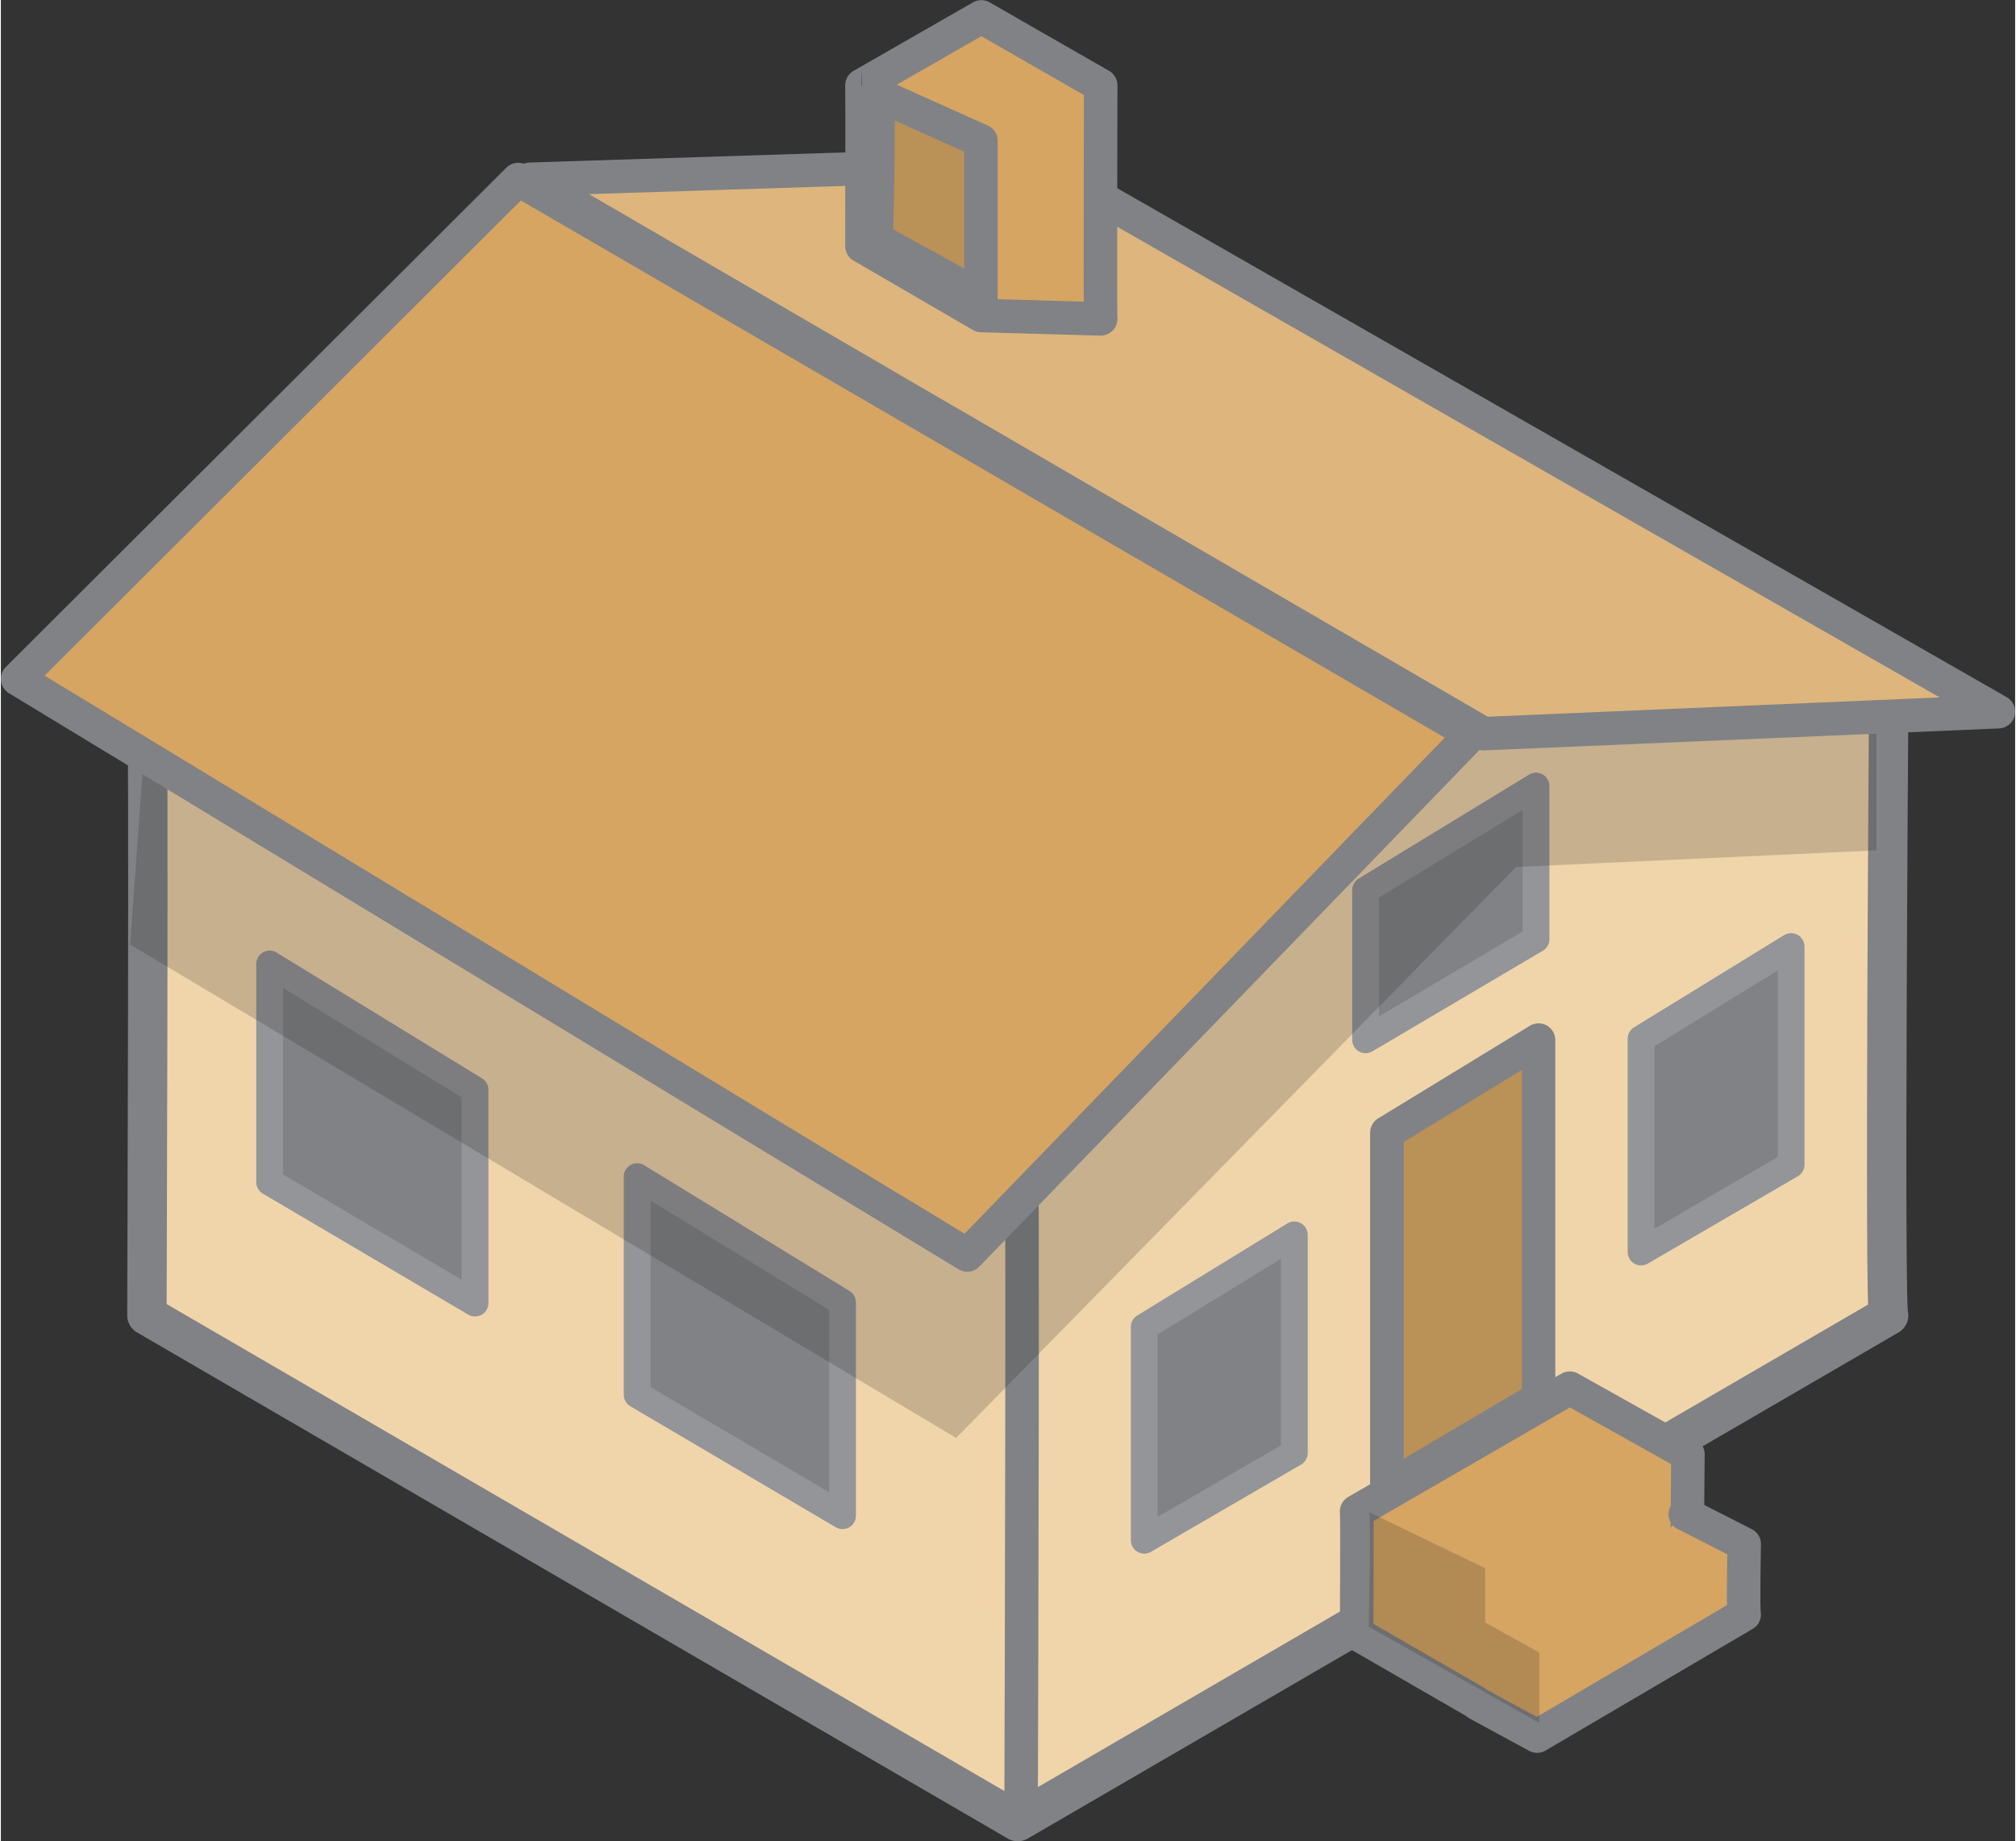
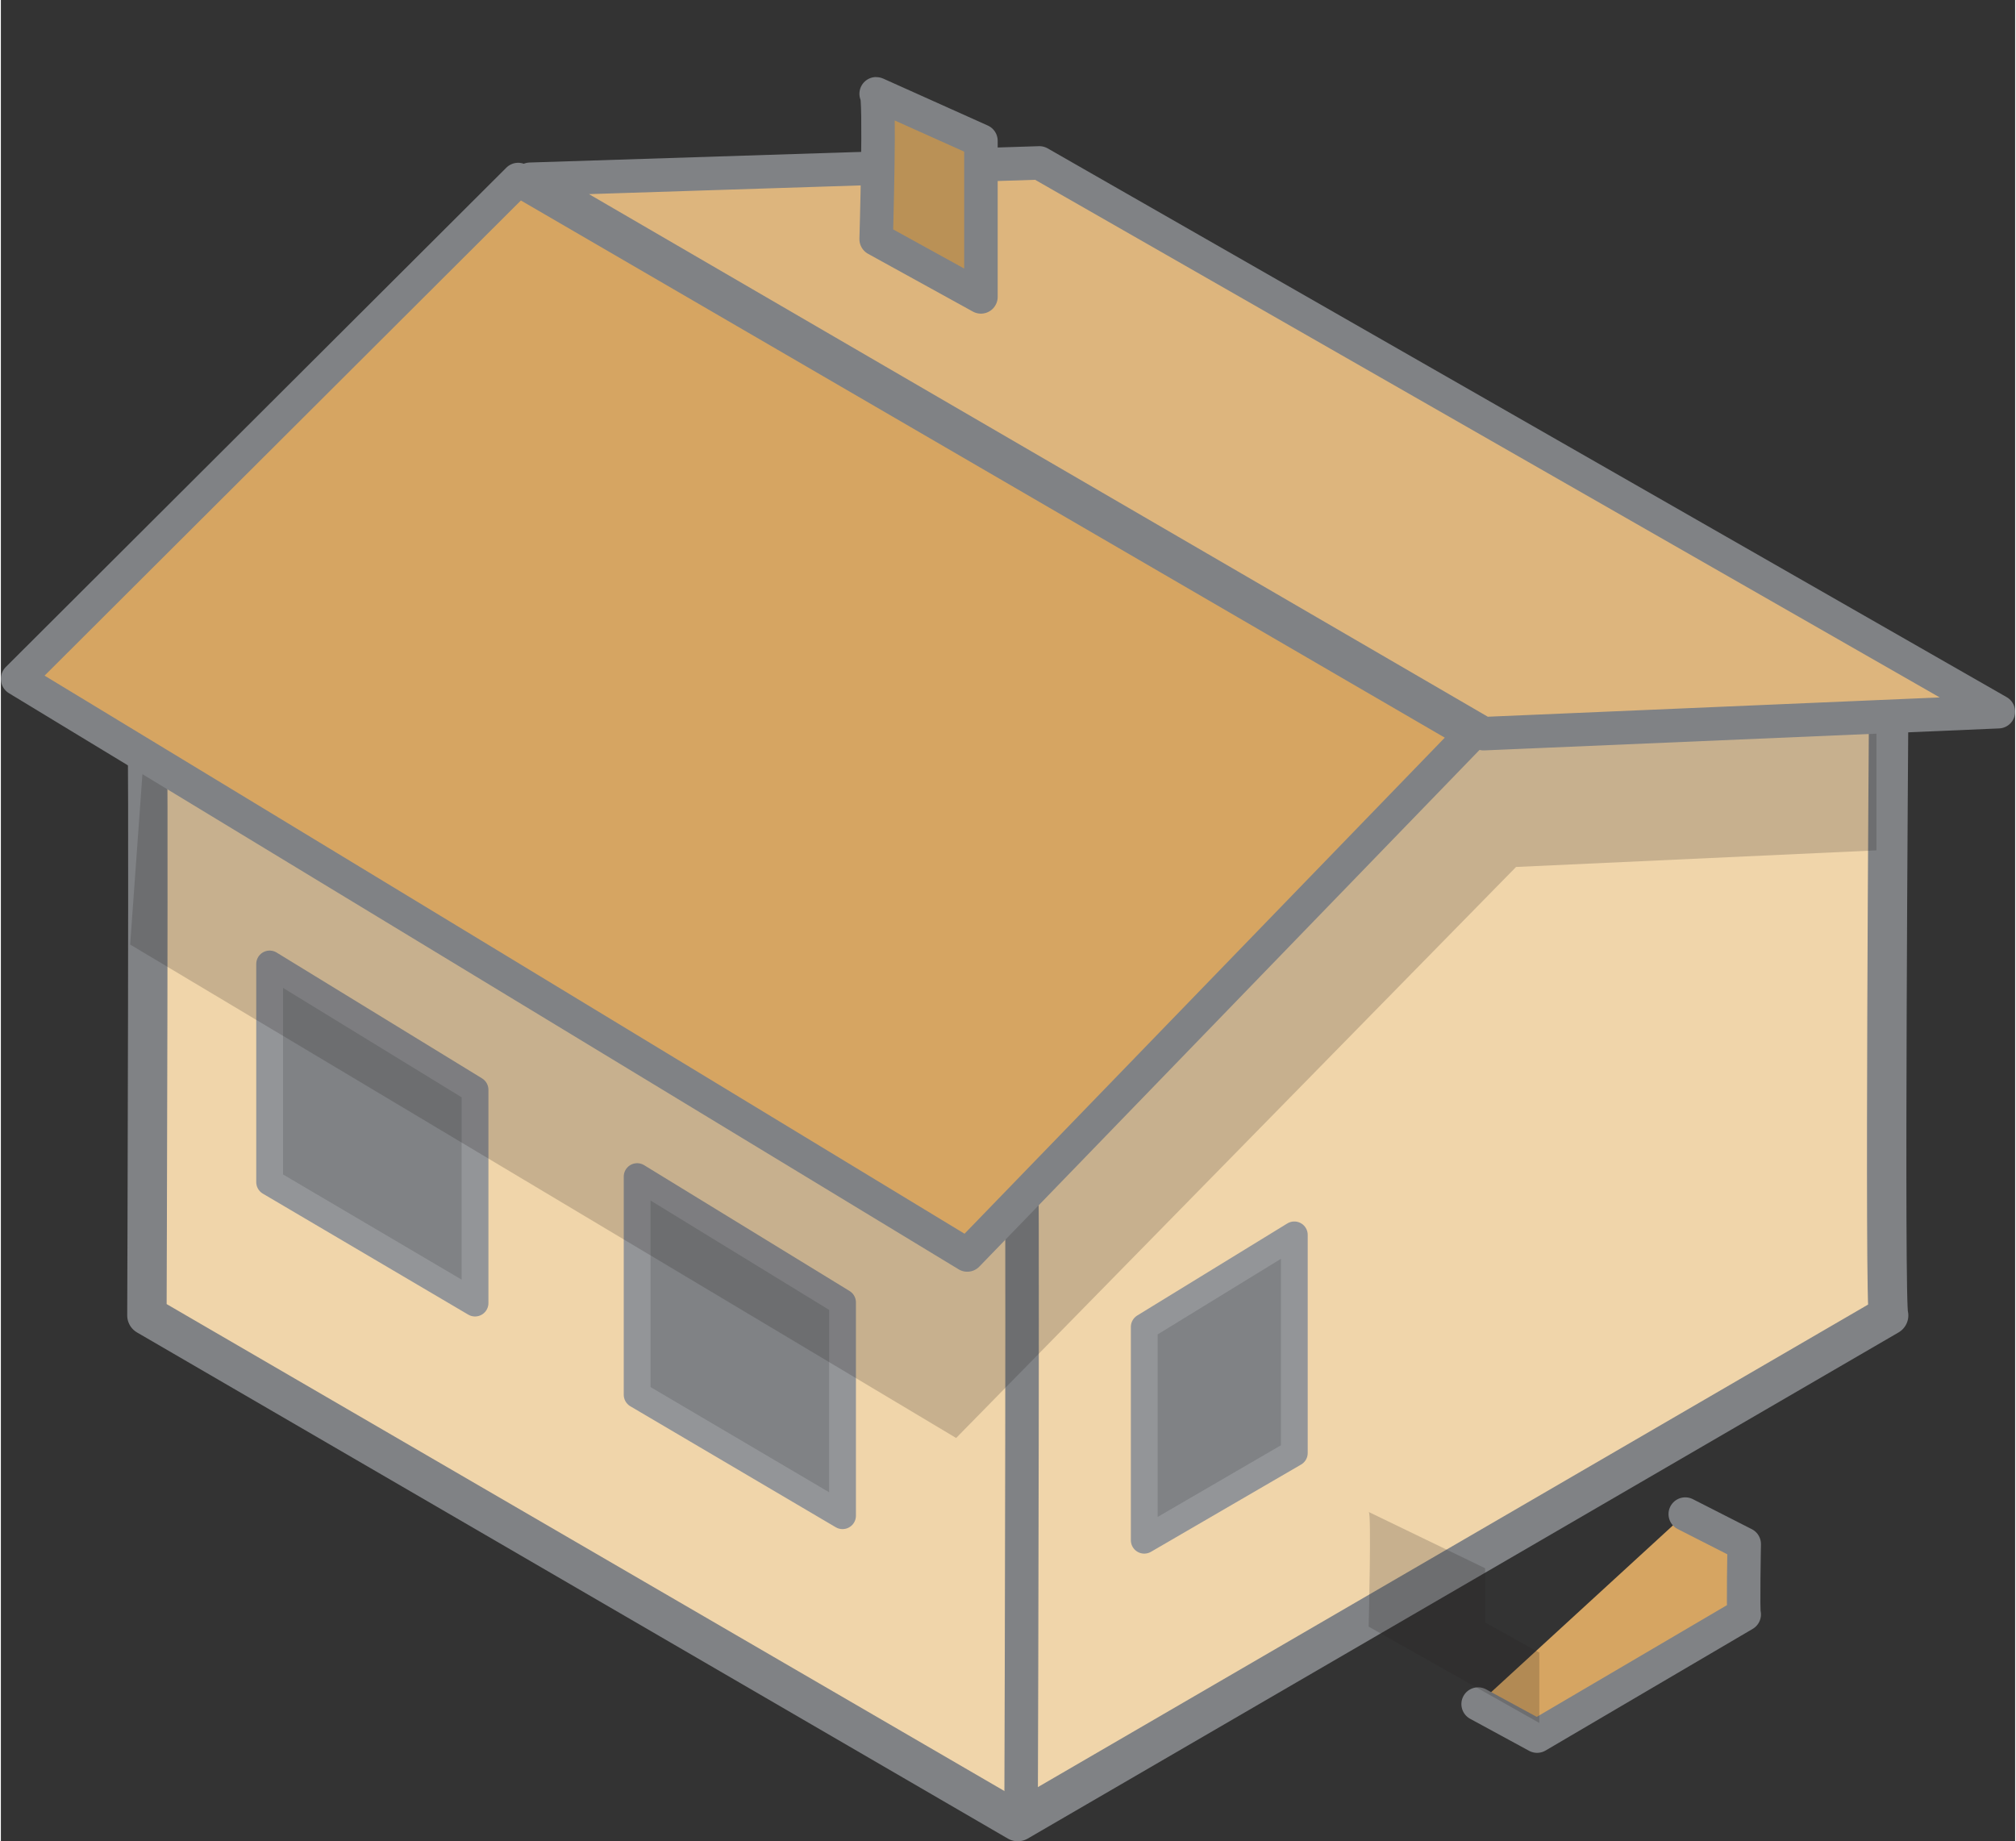
<svg xmlns="http://www.w3.org/2000/svg" id="Layer_1637d426be5531" viewBox="0 0 150.34 137.43" aria-hidden="true" width="150px" height="137px">
  <rect x="0" y="0" width="150.34" height="137.43" fill="#333333" stroke="none" />
  <defs>
    <linearGradient class="cerosgradient" data-cerosgradient="true" id="CerosGradient_id456ea3c1d" gradientUnits="userSpaceOnUse" x1="50%" y1="100%" x2="50%" y2="0%">
      <stop offset="0%" stop-color="#d1d1d1" />
      <stop offset="100%" stop-color="#d1d1d1" />
    </linearGradient>
    <style>.cls-1-637d426be5531{fill:#ddb57d;}.cls-1-637d426be5531,.cls-2-637d426be5531,.cls-3-637d426be5531,.cls-4-637d426be5531,.cls-5-637d426be5531,.cls-6-637d426be5531{stroke-linecap:round;stroke-linejoin:round;}.cls-1-637d426be5531,.cls-2-637d426be5531,.cls-3-637d426be5531,.cls-4-637d426be5531,.cls-6-637d426be5531{stroke:#808285;}.cls-1-637d426be5531,.cls-2-637d426be5531,.cls-3-637d426be5531,.cls-6-637d426be5531{stroke-width:2.5px;}.cls-2-637d426be5531{fill:#d6a562;}.cls-3-637d426be5531{fill:#ba9156;}.cls-4-637d426be5531{fill:#f0d5aa;stroke-width:2.94px;}.cls-5-637d426be5531{fill:#808285;stroke:#939598;stroke-width:2px;}.cls-6-637d426be5531{fill:url(#linear-gradient637d426be5531);}.cls-7-637d426be5531{fill:#231f20;opacity:.2;}</style>
    <linearGradient id="linear-gradient637d426be5531" x1="76.15" y1="109.21" x2="76.22" y2="109.21" gradientUnits="userSpaceOnUse">
      <stop offset="0" stop-color="#d6a562" />
      <stop offset=".46" stop-color="#fff" />
      <stop offset="1" stop-color="#d6a562" />
    </linearGradient>
  </defs>
  <g>
    <path class="cls-4-637d426be5531" d="M140.9,98.18l-65,37.78L10.9,98.18s.16-45.06,0-45.06L75.9,15.84l65,37.28s-.33,44.73,0,45.06Z" />
    <path class="cls-6-637d426be5531" d="M76.15,134.22c.02-4.86,.15-50.03,0-50.03" />
  </g>
  <polygon class="cls-5-637d426be5531" points="47.49 104.1 47.49 87.82 62.82 97.21 62.82 113.13 47.49 104.1" />
  <polygon class="cls-5-637d426be5531" points="20.06 88.23 20.06 71.95 35.39 81.34 35.39 97.26 20.06 88.23" />
-   <polygon class="cls-5-637d426be5531" points="114.58 70.1 114.58 58.67 101.86 66.43 101.86 77.61 114.58 70.1" />
  <polygon class="cls-7-637d426be5531" points="9.65 70.5 71.3 107.33 113.09 64.71 139.99 63.47 139.99 50.22 10.9 53.12 9.65 70.5" />
  <polygon class="cls-2-637d426be5531" points="1.25 50.67 72.13 93.67 109.78 54.78 38.61 13.4 1.25 50.67" />
  <polygon class="cls-1-637d426be5531" points="77.51 12.16 149.09 53.12 110.67 54.76 39.5 13.38 77.51 12.16" />
-   <path class="cls-2-637d426be5531" d="M82.09,23.8l-8.91-.25-8.91-5.18s.02-12,0-12l8.91-5.11,8.91,5.11s-.05,17.39,0,17.43Z" />
-   <polygon class="cls-3-637d426be5531" points="114.77 104.39 114.77 77.63 103.45 84.54 103.45 111.07 114.77 104.39" />
  <polygon class="cls-5-637d426be5531" points="96.54 108.45 96.54 92.17 85.34 99.04 85.34 114.96 96.54 108.45" />
  <path class="cls-3-637d426be5531" d="M65.33,7l7.82,3.51v11.65l-7.82-4.31s.32-10.85,0-10.85Z" />
-   <polygon class="cls-5-637d426be5531" points="133.62 86.93 133.62 70.65 122.42 77.53 122.42 93.45 133.62 86.93" />
-   <path class="cls-2-637d426be5531" d="M110.01,127.01l-8.82-5.09s.05-9.11,0-9.11l15.91-9.2,8.82,4.94s-.1,9.02,0,9.11" />
  <path class="cls-2-637d426be5531" d="M125.72,113.01l4.4,2.24s-.1,5.15,0,5.25l-15.46,9.08-4.4-2.39" />
  <path class="cls-7-637d426be5531" d="M102.09,112.85l8.69,4.2v4.05l4.05,2.25v5.25l-12.74-7.19s.22-8.77,0-8.54Z" />
</svg>